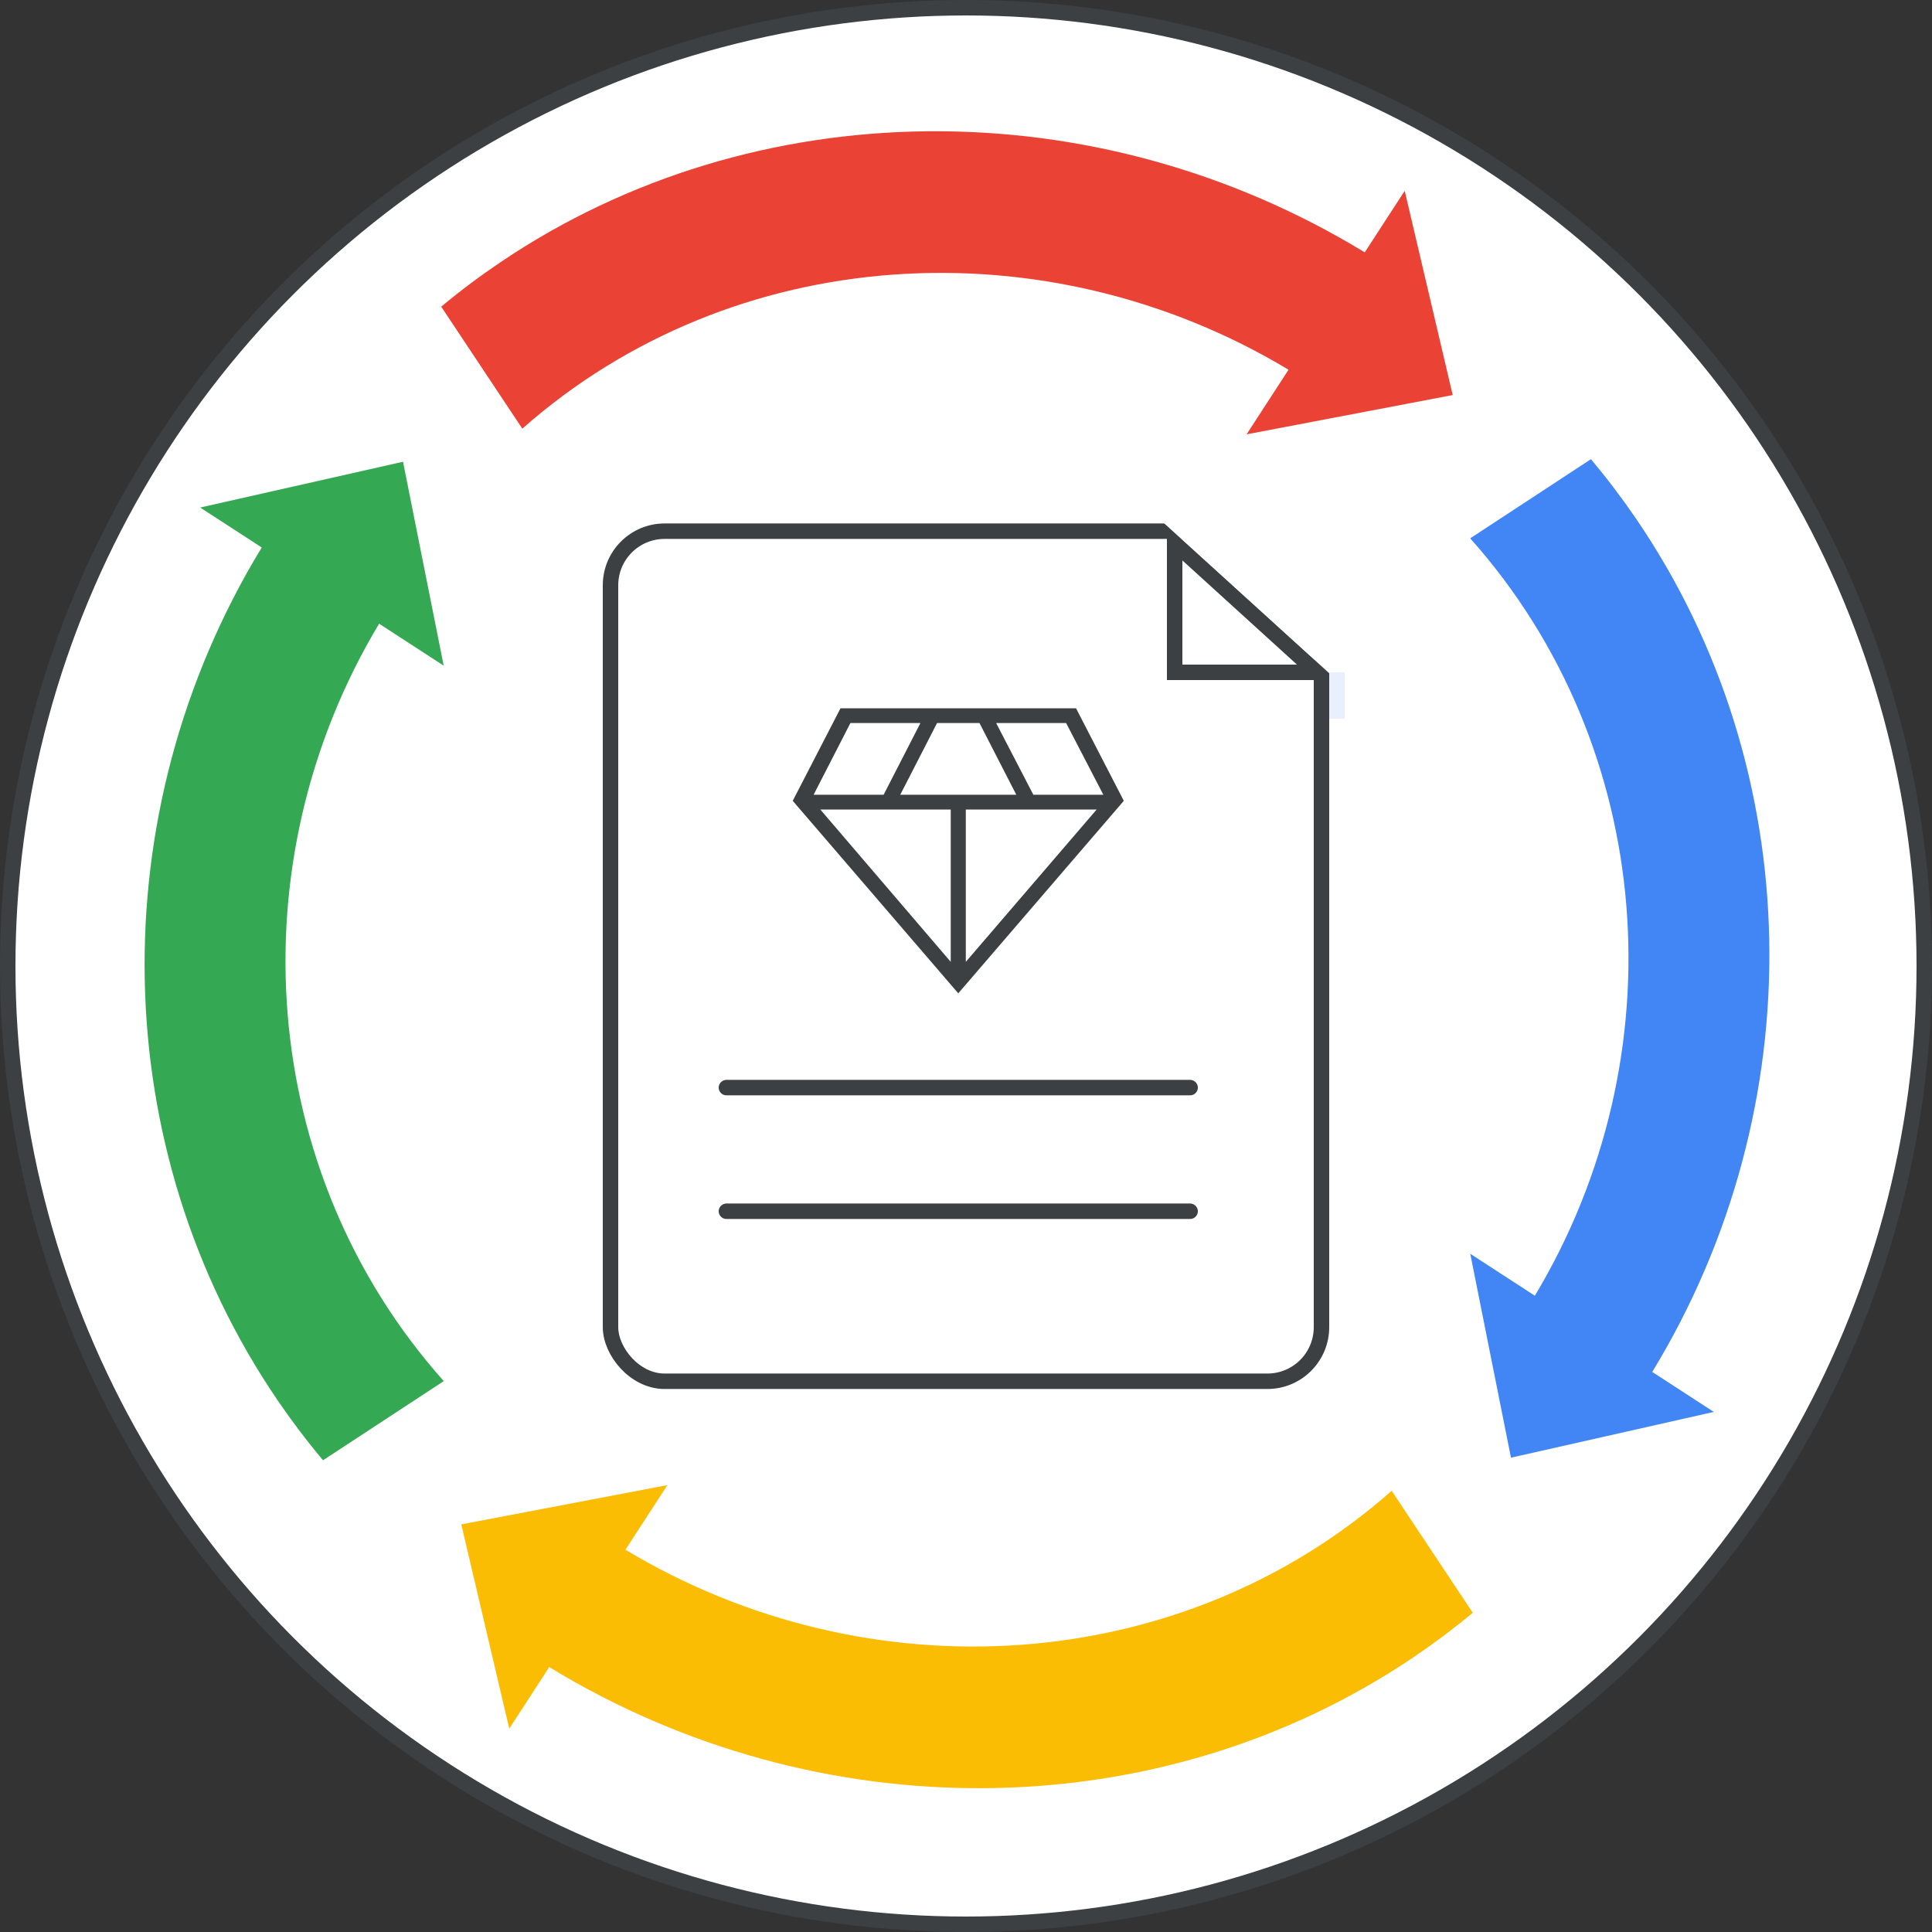
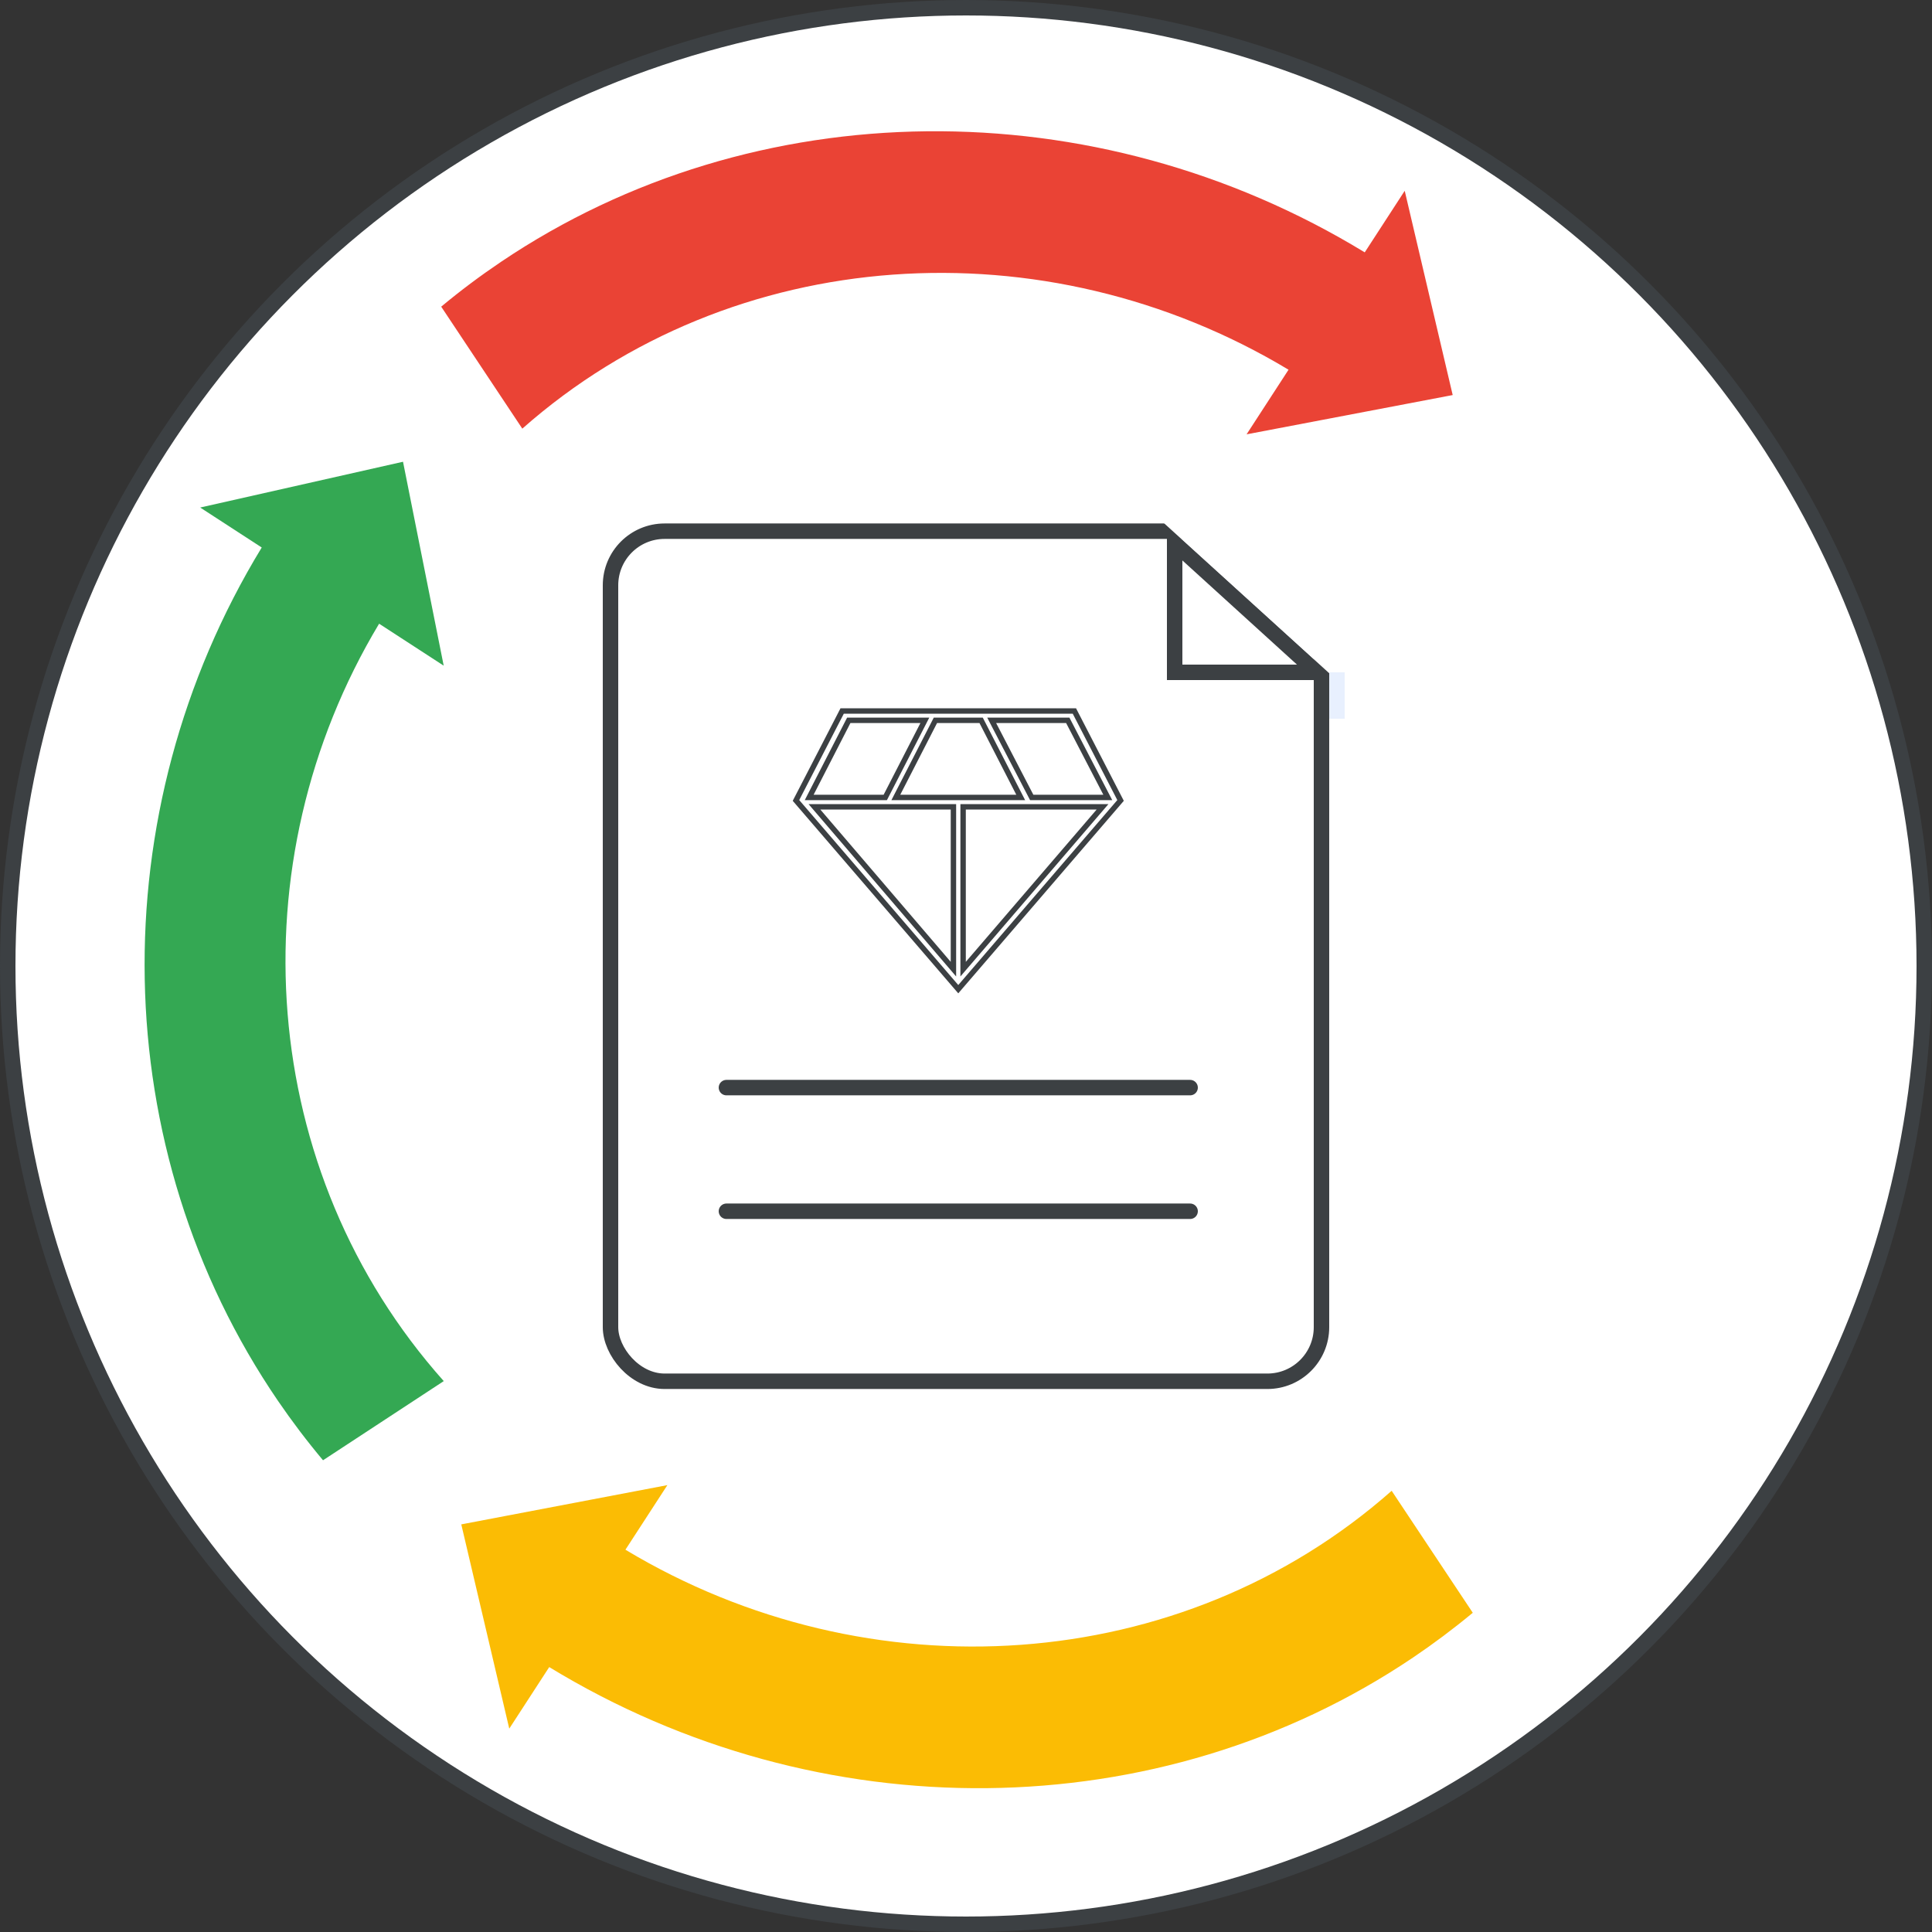
<svg xmlns="http://www.w3.org/2000/svg" width="125" height="125" viewBox="0 0 125 125" fill="none">
  <rect x="0" y="0" width="125" height="125" fill="#333333" stroke="none" />
  <g id="lc-tips-for-strong-proposals-circle-graphic" clip-path="url(#clip0_2_9707)">
    <circle id="mask" cx="62.5" cy="62.5" r="62" fill="white" stroke="#3C4043" />
    <g id="arrows">
      <path id="Stroke-1" d="M28.546 19.841C29.793 18.804 31.083 17.839 32.41 16.945C48.825 5.878 70.848 5.682 88.298 16.328L90.885 12.345L93.989 25.56L80.654 28.101L83.366 23.924L83.368 23.921C67.618 14.452 47.4 15.712 33.793 27.733" fill="#EA4335" />
-       <path id="Stroke-3" d="M102.933 29.708C103.974 30.95 104.945 32.231 105.845 33.548C116.985 49.852 117.353 71.609 106.899 88.764L110.882 91.35L97.759 94.312L95.126 81.12L99.303 83.832L99.305 83.833C108.602 68.35 107.189 48.367 95.123 34.83" fill="#4285F4" />
      <path id="Stroke-5" d="M95.288 104.346C94.039 105.383 92.75 106.348 91.424 107.242C75.008 118.31 52.985 118.505 35.535 107.86L32.949 111.842L29.845 98.627L43.179 96.087L40.467 100.263L40.465 100.266C56.215 109.735 76.433 108.475 90.04 96.454" fill="#FBBC04" />
      <path id="Stroke-7" d="M20.9 94.479C19.859 93.238 18.889 91.957 17.988 90.639C6.849 74.335 6.481 52.578 16.934 35.423L12.952 32.837L26.075 29.875L28.707 43.068L24.531 40.355L24.528 40.354C15.232 55.838 16.644 75.82 28.711 89.357" fill="#34A853" />
    </g>
    <g id="template">
      <rect id="Rectangle Copy 2" x="39.5" y="34.368" width="46" height="55" rx="3.5" fill="white" stroke="#3C4043" />
      <path id="Triangle" d="M76 43.5H85.207L76 35.13V43.5Z" fill="white" stroke="#3C4043" />
      <path id="Line Copy 3" d="M47 70.368H77" stroke="#3C4043" stroke-linecap="round" />
      <path id="Line Copy 4" d="M47 78.368H77" stroke="#3C4043" stroke-linecap="round" />
      <g id="diamond_BASELINE_P900_FILL0_wght100_GRAD0_opsz48">
        <g id="Shape">
-           <path fill-rule="evenodd" clip-rule="evenodd" d="M51.5 51.789L62 64L72.5 51.789L69.512 46H54.488L51.5 51.789ZM66.041 51.596H57.959L60.52 46.606H63.48L66.041 51.596ZM61.687 62.704V52.202H52.695L61.687 62.704ZM71.333 52.202L62.313 62.704V52.202H71.333ZM66.752 51.596H71.675L69.085 46.606H64.163L66.752 51.596ZM57.276 51.596H52.354L54.915 46.606H59.837L57.276 51.596Z" fill="#3C4043" />
          <path d="M62 64L61.867 64.114L62 64.268L62.133 64.114L62 64ZM51.5 51.789L51.344 51.708L51.29 51.813L51.367 51.903L51.5 51.789ZM72.5 51.789L72.633 51.903L72.71 51.813L72.656 51.708L72.5 51.789ZM69.512 46L69.668 45.92L69.619 45.825H69.512V46ZM54.488 46V45.825H54.381L54.332 45.92L54.488 46ZM57.959 51.596L57.804 51.516L57.673 51.771H57.959V51.596ZM66.041 51.596V51.771H66.327L66.196 51.516L66.041 51.596ZM60.52 46.606V46.431H60.413L60.365 46.526L60.52 46.606ZM63.48 46.606L63.635 46.526L63.587 46.431H63.48V46.606ZM61.687 52.202H61.862V52.027H61.687V52.202ZM61.687 62.704L61.554 62.818L61.862 63.178V62.704H61.687ZM52.695 52.202V52.027H52.315L52.562 52.316L52.695 52.202ZM62.313 62.704H62.138V63.177L62.446 62.819L62.313 62.704ZM71.333 52.202L71.466 52.316L71.714 52.027H71.333V52.202ZM62.313 52.202V52.027H62.138V52.202H62.313ZM71.675 51.596V51.771H71.963L71.83 51.515L71.675 51.596ZM66.752 51.596L66.597 51.676L66.646 51.771H66.752V51.596ZM69.085 46.606L69.241 46.526L69.192 46.431H69.085V46.606ZM64.163 46.606V46.431H63.875L64.007 46.687L64.163 46.606ZM52.354 51.596L52.198 51.516L52.067 51.771H52.354V51.596ZM57.276 51.596V51.771H57.383L57.432 51.676L57.276 51.596ZM54.915 46.606V46.431H54.808L54.759 46.526L54.915 46.606ZM59.837 46.606L59.993 46.686L60.124 46.431H59.837V46.606ZM62.133 63.886L51.633 51.675L51.367 51.903L61.867 64.114L62.133 63.886ZM72.367 51.675L61.867 63.886L62.133 64.114L72.633 51.903L72.367 51.675ZM69.357 46.08L72.344 51.869L72.656 51.708L69.668 45.92L69.357 46.08ZM54.488 46.175H69.512V45.825H54.488V46.175ZM51.656 51.869L54.643 46.08L54.332 45.92L51.344 51.708L51.656 51.869ZM57.959 51.771H66.041V51.421H57.959V51.771ZM60.365 46.526L57.804 51.516L58.115 51.676L60.676 46.686L60.365 46.526ZM63.48 46.431H60.52V46.781H63.48V46.431ZM66.196 51.516L63.635 46.526L63.324 46.686L65.885 51.676L66.196 51.516ZM61.512 52.202V62.704H61.862V52.202H61.512ZM52.695 52.377H61.687V52.027H52.695V52.377ZM61.82 62.591L52.828 52.088L52.562 52.316L61.554 62.818L61.82 62.591ZM62.446 62.819L71.466 52.316L71.201 52.088L62.18 62.59L62.446 62.819ZM62.138 52.202V62.704H62.488V52.202H62.138ZM71.333 52.027H62.313V52.377H71.333V52.027ZM71.675 51.421H66.752V51.771H71.675V51.421ZM68.93 46.687L71.519 51.676L71.83 51.515L69.241 46.526L68.93 46.687ZM64.163 46.781H69.085V46.431H64.163V46.781ZM66.907 51.515L64.318 46.526L64.007 46.687L66.597 51.676L66.907 51.515ZM52.354 51.771H57.276V51.421H52.354V51.771ZM54.759 46.526L52.198 51.516L52.509 51.676L55.07 46.686L54.759 46.526ZM59.837 46.431H54.915V46.781H59.837V46.431ZM57.432 51.676L59.993 46.686L59.682 46.526L57.121 51.516L57.432 51.676Z" fill="#3C4043" />
        </g>
      </g>
      <path id="Path 32" fill-rule="evenodd" clip-rule="evenodd" d="M74.513 33.126L86.116 43.663L86 33L74.513 33.126Z" fill="white" />
      <rect id="Rectangle" x="86" y="43.5" width="1" height="3" fill="#E8F0FE" />
    </g>
  </g>
  <defs>
    <clipPath id="clip0_2_9707">
      <rect width="125" height="125" fill="white" />
    </clipPath>
  </defs>
</svg>